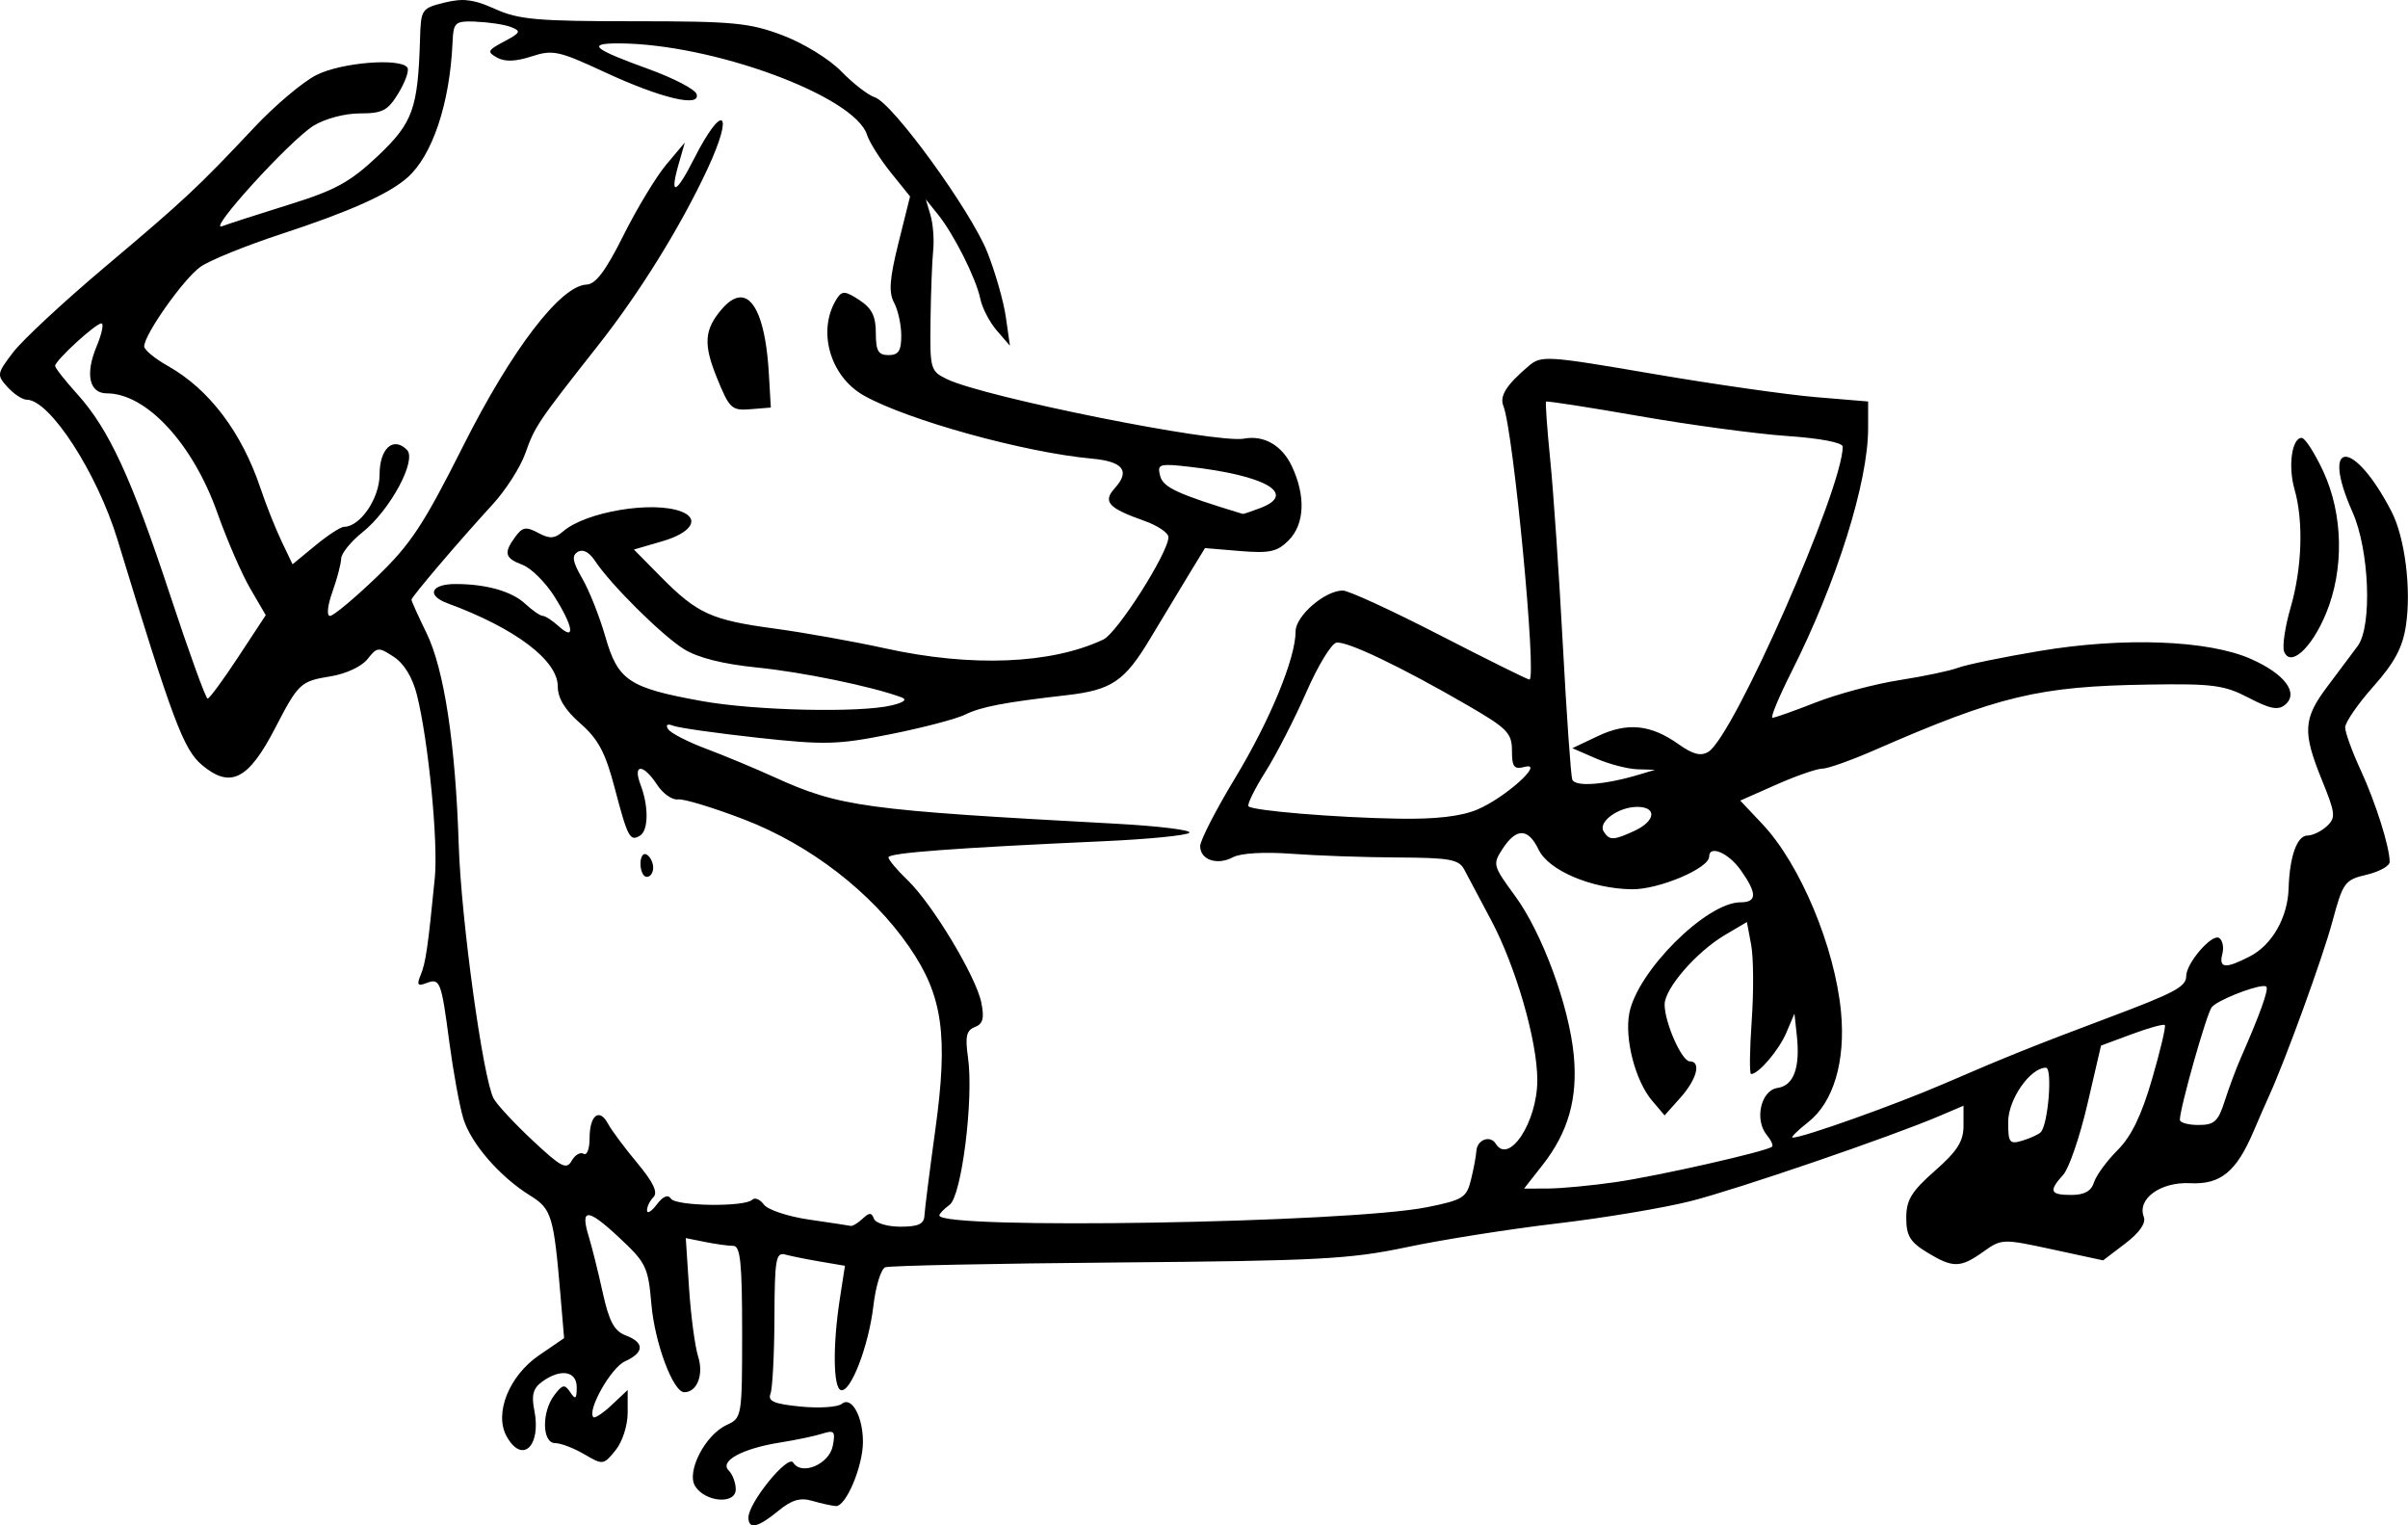
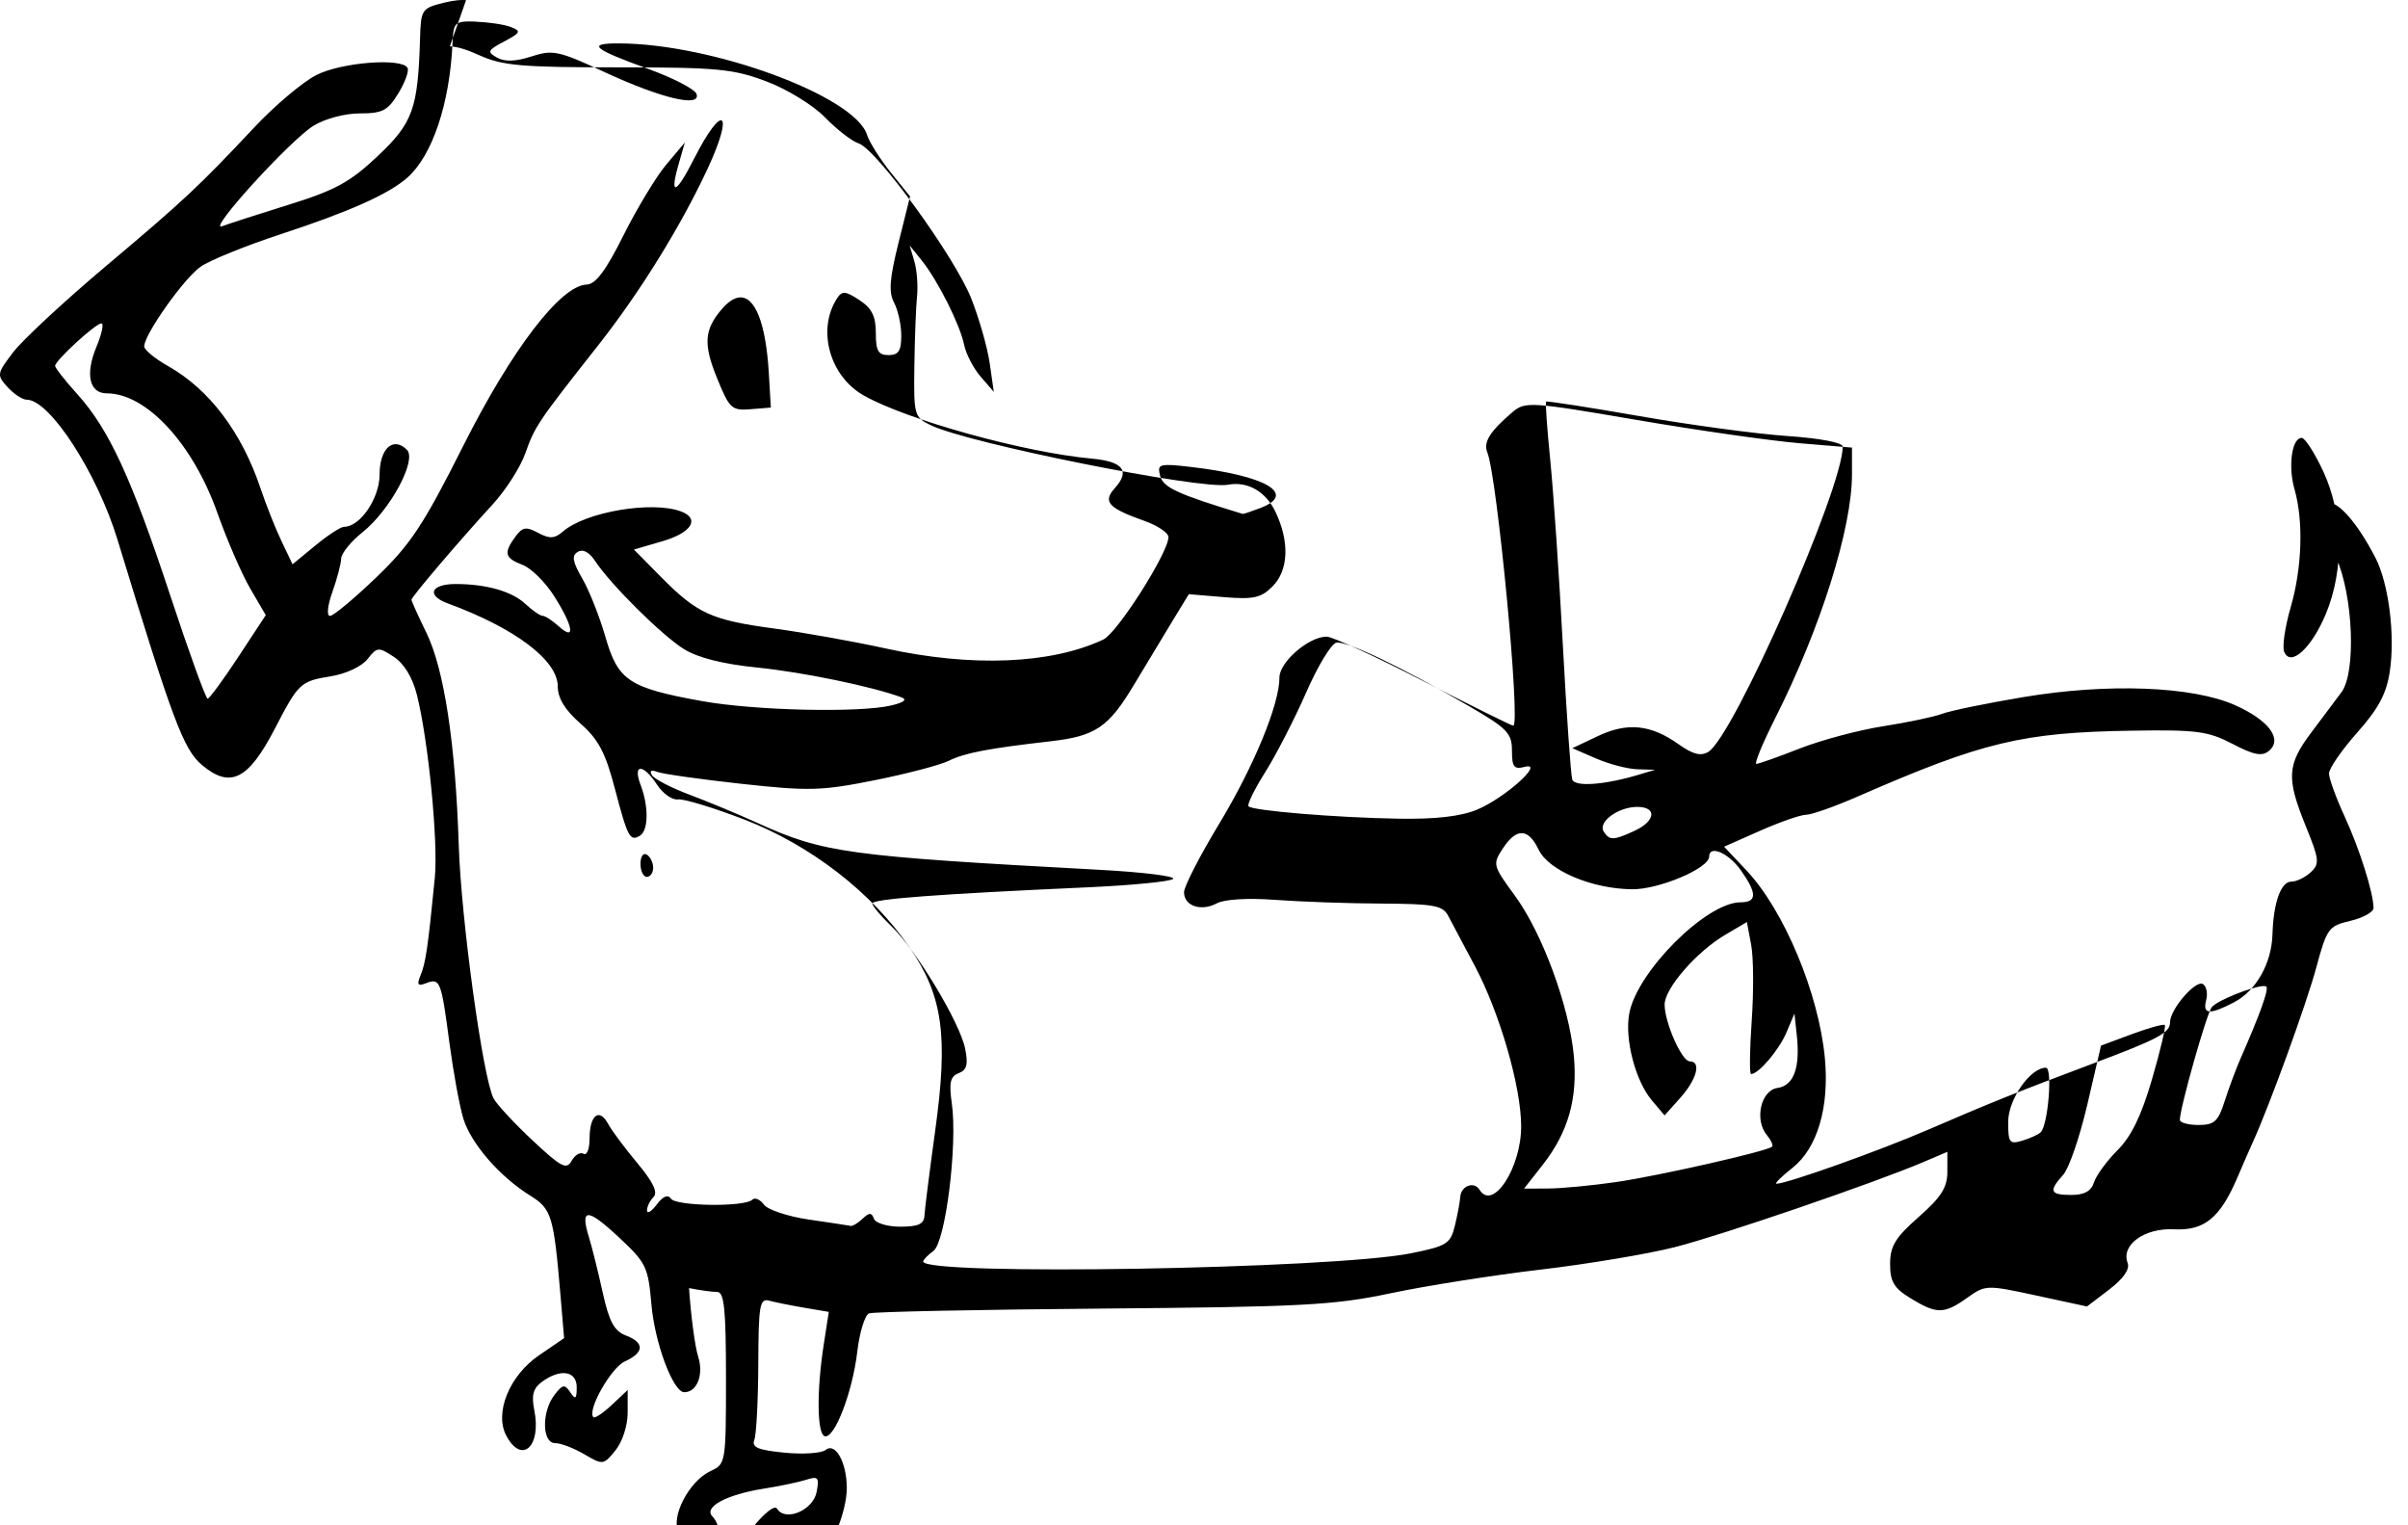
<svg xmlns="http://www.w3.org/2000/svg" xmlns:ns1="http://www.inkscape.org/namespaces/inkscape" xmlns:ns2="http://sodipodi.sourceforge.net/DTD/sodipodi-0.dtd" width="64.099mm" height="40.597mm" viewBox="0 0 64.099 40.597" version="1.1" id="svg2545" ns1:version="1.2 (dc2aedaf03, 2022-05-15)" ns2:docname="Dog with bow.svg">
  <title id="title2571">Dog with bow</title>
  <ns2:namedview id="namedview2547" pagecolor="#ffffff" bordercolor="#666666" borderopacity="1.0" ns1:showpageshadow="2" ns1:pageopacity="0.0" ns1:pagecheckerboard="0" ns1:deskcolor="#d1d1d1" ns1:document-units="mm" showgrid="false" ns1:zoom="0.71624579" ns1:cx="-3.4904219" ns1:cy="358.11729" ns1:window-width="1920" ns1:window-height="991" ns1:window-x="-9" ns1:window-y="-9" ns1:window-maximized="1" ns1:current-layer="layer1" />
  <defs id="defs2542" />
  <g ns1:label="Lager 1" ns1:groupmode="layer" id="layer1" transform="translate(-105.946,-53.957)">
-     <path id="path2407" style="fill:#000000;stroke-width:0.169" d="m 118.352,53.96 c -0.076,-0.005 -0.152,-0.004 -0.231,0.004 v 5.17e-4 c -0.105,0.01 -0.216,0.031 -0.341,0.061 -0.612,0.151 -0.63,0.178 -0.653,0.966 -0.055,1.861 -0.191,2.236 -1.127,3.12 -0.735,0.694 -1.128,0.908 -2.365,1.293 -0.816,0.254 -1.616,0.512 -1.777,0.574 -0.421,0.162 1.804,-2.284 2.434,-2.675 0.3,-0.186 0.83,-0.328 1.23,-0.328 0.607,0 0.747,-0.073 1.03,-0.538 0.18,-0.296 0.289,-0.601 0.241,-0.677 -0.168,-0.271 -1.766,-0.143 -2.428,0.195 -0.361,0.184 -1.101,0.808 -1.644,1.386 -1.513,1.609 -1.853,1.927 -3.989,3.727 -1.091,0.92 -2.188,1.939 -2.436,2.265 -0.436,0.572 -0.441,0.603 -0.148,0.927 0.167,0.184 0.397,0.335 0.511,0.335 0.611,0 1.872,1.945 2.415,3.725 1.468,4.812 1.757,5.583 2.247,5.996 0.756,0.636 1.234,0.398 1.943,-0.969 0.627,-1.211 0.68,-1.26 1.484,-1.39 0.405,-0.065 0.826,-0.262 0.98,-0.457 0.257,-0.326 0.292,-0.329 0.702,-0.061 0.272,0.178 0.498,0.55 0.613,1.007 0.306,1.216 0.571,3.923 0.477,4.878 -0.18,1.829 -0.243,2.264 -0.376,2.582 -0.108,0.26 -0.08,0.304 0.142,0.219 0.375,-0.144 0.404,-0.073 0.622,1.577 0.105,0.789 0.272,1.701 0.372,2.027 0.204,0.664 0.971,1.547 1.779,2.048 0.574,0.356 0.627,0.533 0.81,2.693 l 0.093,1.101 -0.668,0.457 c -0.792,0.542 -1.194,1.535 -0.869,2.143 0.411,0.767 0.937,0.286 0.744,-0.68 -0.081,-0.404 -0.031,-0.586 0.207,-0.76 0.492,-0.359 0.925,-0.288 0.922,0.152 -0.002,0.311 -0.034,0.334 -0.173,0.127 -0.147,-0.22 -0.204,-0.21 -0.421,0.074 -0.344,0.451 -0.331,1.281 0.02,1.281 0.149,0 0.497,0.133 0.775,0.296 0.495,0.29 0.512,0.288 0.83,-0.103 0.185,-0.228 0.325,-0.66 0.325,-1.003 v -0.604 l -0.422,0.397 c -0.232,0.218 -0.453,0.365 -0.491,0.326 -0.173,-0.18 0.468,-1.315 0.838,-1.484 0.521,-0.237 0.529,-0.5 0.022,-0.692 -0.305,-0.116 -0.441,-0.369 -0.611,-1.139 -0.12,-0.544 -0.285,-1.208 -0.367,-1.475 -0.24,-0.78 -0.046,-0.781 0.788,-0.005 0.736,0.686 0.788,0.792 0.875,1.795 0.09,1.031 0.578,2.336 0.875,2.336 0.341,0 0.522,-0.466 0.369,-0.949 -0.086,-0.27 -0.194,-1.09 -0.242,-1.822 l -0.087,-1.331 0.517,0.104 c 0.285,0.057 0.622,0.103 0.75,0.103 0.186,0 0.233,0.46 0.233,2.29 0,2.254 -0.007,2.293 -0.408,2.475 -0.575,0.262 -1.083,1.246 -0.843,1.63 0.269,0.429 1.081,0.493 1.081,0.085 0,-0.174 -0.084,-0.4 -0.188,-0.503 -0.251,-0.251 0.365,-0.584 1.373,-0.744 0.419,-0.066 0.924,-0.172 1.122,-0.236 0.316,-0.101 0.35,-0.061 0.276,0.325 -0.094,0.49 -0.833,0.803 -1.054,0.445 -0.139,-0.225 -1.191,1.068 -1.191,1.463 0,0.325 0.253,0.27 0.791,-0.174 0.357,-0.294 0.586,-0.363 0.902,-0.271 0.233,0.068 0.518,0.131 0.633,0.14 0.267,0.021 0.722,-1.056 0.722,-1.708 0,-0.677 -0.303,-1.223 -0.562,-1.013 -0.11,0.089 -0.604,0.122 -1.098,0.073 -0.709,-0.07 -0.878,-0.142 -0.801,-0.343 0.054,-0.14 0.101,-1.048 0.105,-2.017 0.006,-1.57 0.038,-1.755 0.292,-1.685 0.157,0.043 0.578,0.127 0.935,0.188 l 0.65,0.11 -0.136,0.878 c -0.19,1.227 -0.178,2.361 0.025,2.43 0.257,0.087 0.741,-1.163 0.868,-2.241 0.061,-0.522 0.203,-0.985 0.315,-1.027 0.112,-0.043 2.901,-0.101 6.198,-0.128 5.339,-0.044 6.18,-0.089 7.688,-0.408 0.931,-0.197 2.722,-0.48 3.98,-0.628 1.257,-0.148 2.868,-0.417 3.579,-0.598 1.251,-0.318 5.328,-1.714 6.623,-2.267 l 0.635,-0.271 v 0.531 c 0,0.417 -0.163,0.675 -0.762,1.202 -0.625,0.55 -0.762,0.776 -0.762,1.252 0,0.473 0.102,0.643 0.55,0.916 0.693,0.423 0.888,0.421 1.501,-0.015 0.488,-0.347 0.514,-0.348 1.842,-0.061 l 1.347,0.291 0.591,-0.45 c 0.379,-0.289 0.555,-0.542 0.492,-0.707 -0.184,-0.48 0.445,-0.937 1.234,-0.897 0.807,0.042 1.23,-0.304 1.688,-1.38 0.139,-0.326 0.322,-0.745 0.407,-0.931 0.444,-0.972 1.433,-3.693 1.692,-4.655 0.281,-1.043 0.328,-1.107 0.911,-1.244 0.338,-0.08 0.613,-0.233 0.613,-0.341 -0.002,-0.405 -0.374,-1.581 -0.772,-2.443 -0.227,-0.492 -0.413,-1.003 -0.413,-1.137 0,-0.134 0.338,-0.624 0.751,-1.089 0.566,-0.637 0.779,-1.037 0.867,-1.624 0.146,-0.972 -0.028,-2.342 -0.383,-3.03 -1.011,-1.955 -1.911,-1.944 -1.039,0.013 0.449,1.007 0.527,3.032 0.139,3.562 -0.137,0.187 -0.497,0.667 -0.799,1.067 -0.655,0.867 -0.677,1.218 -0.153,2.506 0.36,0.885 0.372,0.999 0.13,1.224 -0.146,0.136 -0.379,0.249 -0.516,0.249 -0.278,5.4e-4 -0.476,0.557 -0.502,1.405 -0.023,0.774 -0.438,1.504 -1.027,1.809 -0.656,0.339 -0.838,0.324 -0.737,-0.063 0.046,-0.176 0.006,-0.367 -0.087,-0.425 -0.193,-0.119 -0.875,0.672 -0.875,1.015 0,0.282 -0.303,0.444 -2.064,1.105 -1.982,0.744 -2.729,1.044 -4.371,1.754 -1.298,0.562 -3.777,1.445 -4.043,1.44 -0.058,-0.001 0.132,-0.189 0.421,-0.417 0.669,-0.527 0.992,-1.617 0.868,-2.93 -0.163,-1.723 -1.087,-3.932 -2.09,-4.995 l -0.592,-0.628 0.961,-0.425 c 0.529,-0.234 1.079,-0.425 1.223,-0.425 0.144,0 0.763,-0.219 1.376,-0.487 3.329,-1.454 4.381,-1.706 7.314,-1.751 1.706,-0.027 2.012,0.014 2.66,0.352 0.571,0.298 0.785,0.339 0.97,0.185 0.373,-0.31 -0.007,-0.819 -0.911,-1.219 -1.134,-0.502 -3.388,-0.587 -5.624,-0.212 -0.974,0.163 -1.948,0.363 -2.164,0.445 -0.216,0.082 -0.922,0.23 -1.568,0.331 -0.647,0.1 -1.646,0.367 -2.222,0.592 -0.575,0.226 -1.096,0.41 -1.157,0.41 -0.061,0 0.168,-0.552 0.508,-1.227 1.203,-2.385 2.038,-5.04 2.038,-6.48 v -0.711 l -1.391,-0.116 c -0.765,-0.064 -2.719,-0.343 -4.343,-0.621 -2.836,-0.485 -2.966,-0.493 -3.305,-0.205 -0.592,0.503 -0.777,0.796 -0.67,1.062 0.266,0.656 0.896,7.281 0.693,7.281 -0.048,0 -1.123,-0.533 -2.39,-1.185 -1.267,-0.652 -2.426,-1.185 -2.577,-1.185 -0.476,0 -1.257,0.675 -1.257,1.086 0,0.718 -0.681,2.369 -1.612,3.908 -0.51,0.843 -0.928,1.657 -0.928,1.808 0,0.368 0.453,0.521 0.874,0.296 0.204,-0.109 0.829,-0.146 1.554,-0.092 0.667,0.05 1.938,0.095 2.824,0.099 1.394,0.007 1.634,0.05 1.778,0.323 0.092,0.174 0.413,0.777 0.713,1.342 0.66,1.24 1.233,3.222 1.231,4.266 -9.2e-4,1.108 -0.754,2.257 -1.106,1.688 -0.148,-0.239 -0.497,-0.108 -0.516,0.192 -0.008,0.132 -0.072,0.476 -0.143,0.764 -0.118,0.481 -0.213,0.54 -1.171,0.733 -2.087,0.419 -12.981,0.602 -12.981,0.219 0,-0.046 0.122,-0.172 0.272,-0.282 0.322,-0.236 0.646,-2.827 0.49,-3.924 -0.079,-0.556 -0.042,-0.721 0.182,-0.807 0.217,-0.083 0.257,-0.234 0.173,-0.651 -0.139,-0.694 -1.305,-2.63 -1.965,-3.262 -0.279,-0.267 -0.507,-0.54 -0.507,-0.605 0,-0.118 1.759,-0.25 5.758,-0.43 1.164,-0.053 2.177,-0.153 2.251,-0.223 0.074,-0.07 -0.802,-0.179 -1.947,-0.241 -6.727,-0.363 -7.364,-0.45 -9.11,-1.244 -0.512,-0.233 -1.33,-0.573 -1.817,-0.756 -0.487,-0.183 -0.938,-0.416 -1.001,-0.519 -0.073,-0.118 -0.019,-0.15 0.144,-0.087 0.143,0.055 1.151,0.197 2.24,0.317 1.788,0.196 2.131,0.187 3.536,-0.094 0.856,-0.171 1.746,-0.404 1.979,-0.518 0.431,-0.212 1.043,-0.329 2.709,-0.52 1.204,-0.138 1.546,-0.37 2.23,-1.514 0.31,-0.518 0.764,-1.271 1.009,-1.672 l 0.445,-0.729 0.933,0.078 c 0.786,0.065 0.989,0.021 1.291,-0.281 0.431,-0.431 0.463,-1.186 0.084,-1.985 -0.26,-0.548 -0.743,-0.824 -1.27,-0.725 -0.729,0.136 -6.906,-1.101 -7.905,-1.583 -0.443,-0.214 -0.457,-0.264 -0.439,-1.571 0.01,-0.743 0.042,-1.579 0.071,-1.859 0.029,-0.279 -0.003,-0.699 -0.071,-0.932 l -0.125,-0.423 0.318,0.395 c 0.43,0.533 1.02,1.707 1.132,2.251 0.05,0.244 0.249,0.625 0.44,0.846 l 0.349,0.403 -0.109,-0.762 c -0.06,-0.419 -0.282,-1.195 -0.492,-1.725 -0.442,-1.111 -2.522,-3.974 -2.997,-4.125 -0.176,-0.056 -0.577,-0.366 -0.89,-0.688 -0.319,-0.328 -1.006,-0.751 -1.562,-0.961 -0.887,-0.335 -1.309,-0.375 -3.962,-0.375 -2.563,0 -3.067,-0.044 -3.689,-0.325 -0.321,-0.145 -0.55,-0.219 -0.778,-0.235 z m 0.275,0.577 c 0.335,0.01 0.749,0.073 0.921,0.14 0.277,0.108 0.256,0.152 -0.18,0.383 -0.445,0.235 -0.464,0.278 -0.191,0.43 0.207,0.116 0.497,0.106 0.917,-0.031 0.565,-0.184 0.72,-0.152 1.945,0.417 1.505,0.698 2.572,0.952 2.448,0.582 -0.042,-0.126 -0.62,-0.426 -1.284,-0.666 -1.478,-0.535 -1.648,-0.682 -0.788,-0.68 2.49,0.005 6.282,1.4 6.61,2.432 0.062,0.196 0.345,0.645 0.629,0.999 l 0.517,0.642 -0.308,1.236 c -0.238,0.957 -0.265,1.317 -0.117,1.593 0.105,0.196 0.191,0.589 0.191,0.875 0,0.406 -0.074,0.519 -0.339,0.519 -0.274,0 -0.338,-0.113 -0.338,-0.589 0,-0.446 -0.106,-0.658 -0.438,-0.876 -0.373,-0.244 -0.461,-0.251 -0.594,-0.046 -0.542,0.834 -0.199,2.075 0.716,2.589 1.162,0.653 4.279,1.515 6.064,1.677 0.835,0.076 1.03,0.326 0.614,0.785 -0.329,0.364 -0.178,0.531 0.792,0.874 0.349,0.124 0.635,0.317 0.635,0.43 0,0.411 -1.36,2.55 -1.733,2.726 -1.39,0.655 -3.505,0.741 -5.802,0.236 -0.838,-0.184 -2.168,-0.422 -2.954,-0.528 -1.68,-0.227 -2.052,-0.396 -3.018,-1.372 l -0.722,-0.731 0.765,-0.223 c 0.767,-0.224 1,-0.594 0.497,-0.788 -0.764,-0.293 -2.541,0.005 -3.147,0.528 -0.228,0.196 -0.356,0.204 -0.664,0.039 -0.322,-0.172 -0.417,-0.156 -0.607,0.103 -0.318,0.434 -0.283,0.568 0.192,0.749 0.229,0.087 0.61,0.465 0.846,0.839 0.508,0.805 0.568,1.204 0.12,0.798 -0.17,-0.154 -0.364,-0.28 -0.43,-0.28 -0.066,0 -0.275,-0.144 -0.464,-0.32 -0.357,-0.333 -1.039,-0.527 -1.855,-0.527 -0.661,0 -0.785,0.303 -0.211,0.514 1.796,0.66 2.931,1.516 2.931,2.21 0,0.314 0.19,0.626 0.602,0.987 0.478,0.42 0.666,0.773 0.915,1.723 0.344,1.31 0.406,1.427 0.673,1.262 0.226,-0.139 0.233,-0.779 0.015,-1.35 -0.217,-0.569 0.067,-0.572 0.439,-0.004 0.155,0.236 0.404,0.412 0.554,0.39 0.15,-0.022 0.946,0.22 1.77,0.537 1.752,0.674 3.388,1.937 4.389,3.391 0.893,1.296 1.042,2.349 0.69,4.888 -0.149,1.08 -0.278,2.097 -0.286,2.26 -0.011,0.226 -0.162,0.296 -0.641,0.296 -0.347,0 -0.661,-0.095 -0.704,-0.212 -0.062,-0.169 -0.123,-0.169 -0.302,0 -0.123,0.116 -0.266,0.202 -0.317,0.191 -0.051,-0.011 -0.551,-0.087 -1.109,-0.168 -0.559,-0.081 -1.1,-0.261 -1.202,-0.4 -0.102,-0.139 -0.242,-0.197 -0.31,-0.128 -0.198,0.198 -2.031,0.173 -2.164,-0.029 -0.078,-0.119 -0.21,-0.065 -0.376,0.155 -0.14,0.186 -0.257,0.258 -0.26,0.16 -0.003,-0.098 0.074,-0.258 0.172,-0.356 0.124,-0.124 -0.007,-0.398 -0.43,-0.905 -0.334,-0.4 -0.685,-0.871 -0.779,-1.046 -0.233,-0.435 -0.492,-0.23 -0.492,0.388 0,0.279 -0.071,0.464 -0.159,0.41 -0.087,-0.054 -0.23,0.03 -0.318,0.186 -0.137,0.246 -0.277,0.173 -1.039,-0.54 -0.484,-0.453 -0.951,-0.956 -1.038,-1.117 -0.283,-0.529 -0.865,-4.758 -0.929,-6.748 -0.086,-2.695 -0.388,-4.678 -0.859,-5.644 -0.22,-0.45 -0.399,-0.847 -0.399,-0.883 0,-0.076 1.262,-1.558 2.164,-2.541 0.347,-0.378 0.736,-0.987 0.866,-1.355 0.255,-0.722 0.333,-0.836 1.936,-2.87 1.107,-1.403 2.201,-3.168 2.915,-4.702 0.723,-1.553 0.409,-1.784 -0.361,-0.265 -0.481,0.949 -0.658,1.009 -0.408,0.138 l 0.164,-0.573 -0.491,0.583 c -0.27,0.321 -0.783,1.169 -1.141,1.885 -0.47,0.942 -0.741,1.304 -0.982,1.312 -0.691,0.024 -1.992,1.724 -3.283,4.29 -1.062,2.111 -1.401,2.624 -2.314,3.501 -0.588,0.565 -1.143,1.027 -1.233,1.027 -0.095,0 -0.068,-0.269 0.062,-0.635 0.125,-0.349 0.23,-0.749 0.234,-0.889 0.004,-0.14 0.259,-0.455 0.566,-0.7 0.738,-0.588 1.458,-1.924 1.185,-2.196 -0.365,-0.365 -0.728,-0.036 -0.728,0.659 0,0.631 -0.517,1.39 -0.946,1.39 -0.089,0 -0.434,0.225 -0.766,0.499 l -0.605,0.498 -0.295,-0.618 c -0.162,-0.34 -0.41,-0.964 -0.552,-1.388 -0.502,-1.502 -1.368,-2.65 -2.467,-3.269 -0.349,-0.197 -0.635,-0.432 -0.635,-0.523 0,-0.317 1.057,-1.81 1.501,-2.121 0.246,-0.172 1.209,-0.563 2.14,-0.868 1.823,-0.598 2.863,-1.062 3.363,-1.502 0.665,-0.585 1.129,-1.967 1.203,-3.579 0.026,-0.566 0.055,-0.592 0.636,-0.575 z m 6.992,7.338 c -0.14,0.016 -0.293,0.117 -0.457,0.307 -0.47,0.547 -0.498,0.931 -0.132,1.831 0.333,0.821 0.392,0.876 0.896,0.835 l 0.539,-0.044 -0.053,-0.909 c -0.079,-1.353 -0.374,-2.069 -0.793,-2.021 z m -16.974,0.689 c 0.071,-4.3e-4 0.012,0.278 -0.13,0.619 -0.306,0.733 -0.193,1.243 0.274,1.243 1.053,0 2.291,1.338 2.944,3.183 0.254,0.717 0.647,1.623 0.874,2.012 l 0.413,0.708 -0.729,1.109 c -0.401,0.61 -0.769,1.111 -0.818,1.113 -0.049,0.002 -0.497,-1.235 -0.996,-2.748 -1.031,-3.125 -1.631,-4.425 -2.476,-5.359 -0.323,-0.358 -0.588,-0.695 -0.588,-0.749 0,-0.141 1.076,-1.129 1.23,-1.13 z m 38.457,2.082 c 0.023,-0.022 1.141,0.151 2.487,0.386 1.345,0.235 3.112,0.473 3.927,0.529 0.879,0.06 1.482,0.175 1.482,0.283 0,1.118 -2.905,7.715 -3.577,8.123 -0.201,0.122 -0.411,0.068 -0.79,-0.201 -0.741,-0.528 -1.366,-0.591 -2.153,-0.217 l -0.677,0.321 0.629,0.273 c 0.346,0.15 0.842,0.28 1.101,0.288 l 0.471,0.014 -0.423,0.127 c -0.918,0.276 -1.711,0.334 -1.781,0.131 -0.038,-0.111 -0.151,-1.726 -0.251,-3.589 -0.099,-1.863 -0.25,-4.071 -0.334,-4.908 -0.084,-0.836 -0.134,-1.539 -0.112,-1.562 z m 20.114,0.965 c -0.263,0 -0.368,0.753 -0.192,1.368 0.243,0.848 0.202,2.094 -0.103,3.145 -0.148,0.508 -0.226,1.036 -0.174,1.173 0.164,0.428 0.728,-0.081 1.112,-1.003 0.49,-1.178 0.462,-2.649 -0.071,-3.794 -0.228,-0.489 -0.485,-0.889 -0.573,-0.889 z m -30.081,0.723 c 0.118,0.007 0.274,0.023 0.479,0.047 2.033,0.232 2.87,0.721 1.879,1.098 -0.239,0.091 -0.448,0.161 -0.466,0.156 -1.732,-0.526 -2.118,-0.703 -2.198,-1.01 -0.063,-0.24 -0.049,-0.309 0.306,-0.289 z m -15.704,2.28 c 0.112,10e-4 0.237,0.094 0.352,0.268 0.42,0.635 1.778,1.982 2.368,2.35 0.371,0.231 1.038,0.399 1.947,0.491 1.204,0.121 3.05,0.501 3.838,0.791 0.167,0.061 0.08,0.135 -0.254,0.216 -0.847,0.204 -3.643,0.141 -5.057,-0.115 -1.941,-0.351 -2.229,-0.544 -2.564,-1.709 -0.154,-0.537 -0.431,-1.235 -0.615,-1.552 -0.259,-0.446 -0.287,-0.607 -0.122,-0.708 0.033,-0.021 0.069,-0.03 0.106,-0.03 z m 20.085,2.448 c 0.268,-0.057 1.742,0.648 3.534,1.689 1.019,0.592 1.143,0.721 1.143,1.184 0,0.435 0.055,0.506 0.335,0.433 0.562,-0.147 -0.517,0.825 -1.26,1.136 -0.436,0.182 -1.104,0.259 -2.101,0.242 -1.651,-0.028 -3.87,-0.211 -3.987,-0.329 -0.043,-0.043 0.16,-0.457 0.452,-0.92 0.291,-0.463 0.779,-1.415 1.085,-2.113 0.305,-0.698 0.666,-1.293 0.8,-1.322 z m 8.011,4.37 c 0.531,0 0.492,0.375 -0.067,0.635 -0.562,0.261 -0.675,0.264 -0.827,0.017 -0.156,-0.252 0.392,-0.652 0.895,-0.652 z m -3.068,0.698 v 5.16e-4 c 0.158,0.005 0.306,0.152 0.444,0.44 0.266,0.555 1.411,1.041 2.484,1.054 0.715,0.009 2.055,-0.558 2.055,-0.869 0,-0.318 0.511,-0.102 0.836,0.353 0.444,0.623 0.443,0.863 0,0.863 -0.91,0 -2.752,1.839 -2.962,2.956 -0.128,0.682 0.162,1.797 0.604,2.319 l 0.336,0.397 0.424,-0.475 c 0.437,-0.49 0.558,-0.964 0.246,-0.964 -0.212,0 -0.669,-1.033 -0.669,-1.513 0,-0.427 0.848,-1.403 1.609,-1.852 l 0.581,-0.343 0.114,0.608 c 0.063,0.334 0.069,1.244 0.014,2.023 -0.055,0.778 -0.062,1.415 -0.016,1.415 0.199,0 0.742,-0.638 0.939,-1.103 l 0.215,-0.506 0.062,0.574 c 0.095,0.866 -0.08,1.343 -0.513,1.405 -0.443,0.063 -0.621,0.848 -0.284,1.254 0.113,0.136 0.176,0.275 0.14,0.309 -0.135,0.123 -3.023,0.778 -4.151,0.941 v 5.17e-4 c -0.641,0.093 -1.455,0.17 -1.809,0.172 l -0.643,0.003 0.498,-0.635 c 0.677,-0.864 0.933,-1.763 0.827,-2.903 -0.122,-1.314 -0.84,-3.265 -1.565,-4.254 -0.591,-0.806 -0.601,-0.84 -0.326,-1.259 0.182,-0.278 0.352,-0.415 0.51,-0.41 z m -23.361,0.559 c -0.061,0.016 -0.103,0.114 -0.103,0.257 0,0.192 0.076,0.349 0.169,0.349 0.093,0 0.169,-0.11 0.169,-0.244 0,-0.134 -0.076,-0.291 -0.169,-0.348 -0.023,-0.014 -0.046,-0.019 -0.066,-0.013 z m 43.091,3.512 c 0.043,-0.002 0.072,0.002 0.085,0.015 0.07,0.07 -0.17,0.738 -0.683,1.904 -0.123,0.279 -0.314,0.794 -0.426,1.143 -0.173,0.543 -0.275,0.635 -0.698,0.635 -0.272,0 -0.495,-0.062 -0.495,-0.137 0,-0.313 0.714,-2.836 0.849,-2.998 0.153,-0.184 1.07,-0.545 1.367,-0.562 z m -2.617,1.038 c 0.033,0.033 -0.119,0.679 -0.339,1.435 -0.282,0.971 -0.552,1.527 -0.919,1.894 -0.286,0.286 -0.568,0.671 -0.627,0.856 -0.074,0.235 -0.256,0.336 -0.603,0.336 -0.569,0 -0.61,-0.102 -0.217,-0.536 0.154,-0.17 0.443,-1.013 0.643,-1.874 l 0.364,-1.565 0.819,-0.304 c 0.45,-0.167 0.846,-0.276 0.879,-0.243 z m -3.165,1.135 c 0.181,0 0.06,1.514 -0.138,1.717 -0.058,0.059 -0.277,0.16 -0.486,0.223 -0.346,0.105 -0.381,0.059 -0.381,-0.497 0,-0.6 0.587,-1.443 1.005,-1.443 z" ns2:nodetypes="sccccssscsccscccsscsscssscscsccccccccccssssscccssssccsccccsscsscscssssccsscscccccscccsssccssssscccccscsscsssccssssscccccssscsscccsccscsscssscsccsssssssssccccscsccssccccsssscsccscscsccccsssscsccccsccsssssssccsccssccsccccssscssssssccscccscssscsssscscssccsccscsssccccsssscsssssscsssscsscccsccsssscssscccsssscscccssccccccsscccssssccsssscccsccccsccsscscssccsccccsssccsssccssssscsscssccsccscscsscccssccccssccssccccccssscssssssssssssssssssssccsssssss" />
+     <path id="path2407" style="fill:#000000;stroke-width:0.169" d="m 118.352,53.96 c -0.076,-0.005 -0.152,-0.004 -0.231,0.004 v 5.17e-4 c -0.105,0.01 -0.216,0.031 -0.341,0.061 -0.612,0.151 -0.63,0.178 -0.653,0.966 -0.055,1.861 -0.191,2.236 -1.127,3.12 -0.735,0.694 -1.128,0.908 -2.365,1.293 -0.816,0.254 -1.616,0.512 -1.777,0.574 -0.421,0.162 1.804,-2.284 2.434,-2.675 0.3,-0.186 0.83,-0.328 1.23,-0.328 0.607,0 0.747,-0.073 1.03,-0.538 0.18,-0.296 0.289,-0.601 0.241,-0.677 -0.168,-0.271 -1.766,-0.143 -2.428,0.195 -0.361,0.184 -1.101,0.808 -1.644,1.386 -1.513,1.609 -1.853,1.927 -3.989,3.727 -1.091,0.92 -2.188,1.939 -2.436,2.265 -0.436,0.572 -0.441,0.603 -0.148,0.927 0.167,0.184 0.397,0.335 0.511,0.335 0.611,0 1.872,1.945 2.415,3.725 1.468,4.812 1.757,5.583 2.247,5.996 0.756,0.636 1.234,0.398 1.943,-0.969 0.627,-1.211 0.68,-1.26 1.484,-1.39 0.405,-0.065 0.826,-0.262 0.98,-0.457 0.257,-0.326 0.292,-0.329 0.702,-0.061 0.272,0.178 0.498,0.55 0.613,1.007 0.306,1.216 0.571,3.923 0.477,4.878 -0.18,1.829 -0.243,2.264 -0.376,2.582 -0.108,0.26 -0.08,0.304 0.142,0.219 0.375,-0.144 0.404,-0.073 0.622,1.577 0.105,0.789 0.272,1.701 0.372,2.027 0.204,0.664 0.971,1.547 1.779,2.048 0.574,0.356 0.627,0.533 0.81,2.693 l 0.093,1.101 -0.668,0.457 c -0.792,0.542 -1.194,1.535 -0.869,2.143 0.411,0.767 0.937,0.286 0.744,-0.68 -0.081,-0.404 -0.031,-0.586 0.207,-0.76 0.492,-0.359 0.925,-0.288 0.922,0.152 -0.002,0.311 -0.034,0.334 -0.173,0.127 -0.147,-0.22 -0.204,-0.21 -0.421,0.074 -0.344,0.451 -0.331,1.281 0.02,1.281 0.149,0 0.497,0.133 0.775,0.296 0.495,0.29 0.512,0.288 0.83,-0.103 0.185,-0.228 0.325,-0.66 0.325,-1.003 v -0.604 l -0.422,0.397 c -0.232,0.218 -0.453,0.365 -0.491,0.326 -0.173,-0.18 0.468,-1.315 0.838,-1.484 0.521,-0.237 0.529,-0.5 0.022,-0.692 -0.305,-0.116 -0.441,-0.369 -0.611,-1.139 -0.12,-0.544 -0.285,-1.208 -0.367,-1.475 -0.24,-0.78 -0.046,-0.781 0.788,-0.005 0.736,0.686 0.788,0.792 0.875,1.795 0.09,1.031 0.578,2.336 0.875,2.336 0.341,0 0.522,-0.466 0.369,-0.949 -0.086,-0.27 -0.194,-1.09 -0.242,-1.822 c 0.285,0.057 0.622,0.103 0.75,0.103 0.186,0 0.233,0.46 0.233,2.29 0,2.254 -0.007,2.293 -0.408,2.475 -0.575,0.262 -1.083,1.246 -0.843,1.63 0.269,0.429 1.081,0.493 1.081,0.085 0,-0.174 -0.084,-0.4 -0.188,-0.503 -0.251,-0.251 0.365,-0.584 1.373,-0.744 0.419,-0.066 0.924,-0.172 1.122,-0.236 0.316,-0.101 0.35,-0.061 0.276,0.325 -0.094,0.49 -0.833,0.803 -1.054,0.445 -0.139,-0.225 -1.191,1.068 -1.191,1.463 0,0.325 0.253,0.27 0.791,-0.174 0.357,-0.294 0.586,-0.363 0.902,-0.271 0.233,0.068 0.518,0.131 0.633,0.14 0.267,0.021 0.722,-1.056 0.722,-1.708 0,-0.677 -0.303,-1.223 -0.562,-1.013 -0.11,0.089 -0.604,0.122 -1.098,0.073 -0.709,-0.07 -0.878,-0.142 -0.801,-0.343 0.054,-0.14 0.101,-1.048 0.105,-2.017 0.006,-1.57 0.038,-1.755 0.292,-1.685 0.157,0.043 0.578,0.127 0.935,0.188 l 0.65,0.11 -0.136,0.878 c -0.19,1.227 -0.178,2.361 0.025,2.43 0.257,0.087 0.741,-1.163 0.868,-2.241 0.061,-0.522 0.203,-0.985 0.315,-1.027 0.112,-0.043 2.901,-0.101 6.198,-0.128 5.339,-0.044 6.18,-0.089 7.688,-0.408 0.931,-0.197 2.722,-0.48 3.98,-0.628 1.257,-0.148 2.868,-0.417 3.579,-0.598 1.251,-0.318 5.328,-1.714 6.623,-2.267 l 0.635,-0.271 v 0.531 c 0,0.417 -0.163,0.675 -0.762,1.202 -0.625,0.55 -0.762,0.776 -0.762,1.252 0,0.473 0.102,0.643 0.55,0.916 0.693,0.423 0.888,0.421 1.501,-0.015 0.488,-0.347 0.514,-0.348 1.842,-0.061 l 1.347,0.291 0.591,-0.45 c 0.379,-0.289 0.555,-0.542 0.492,-0.707 -0.184,-0.48 0.445,-0.937 1.234,-0.897 0.807,0.042 1.23,-0.304 1.688,-1.38 0.139,-0.326 0.322,-0.745 0.407,-0.931 0.444,-0.972 1.433,-3.693 1.692,-4.655 0.281,-1.043 0.328,-1.107 0.911,-1.244 0.338,-0.08 0.613,-0.233 0.613,-0.341 -0.002,-0.405 -0.374,-1.581 -0.772,-2.443 -0.227,-0.492 -0.413,-1.003 -0.413,-1.137 0,-0.134 0.338,-0.624 0.751,-1.089 0.566,-0.637 0.779,-1.037 0.867,-1.624 0.146,-0.972 -0.028,-2.342 -0.383,-3.03 -1.011,-1.955 -1.911,-1.944 -1.039,0.013 0.449,1.007 0.527,3.032 0.139,3.562 -0.137,0.187 -0.497,0.667 -0.799,1.067 -0.655,0.867 -0.677,1.218 -0.153,2.506 0.36,0.885 0.372,0.999 0.13,1.224 -0.146,0.136 -0.379,0.249 -0.516,0.249 -0.278,5.4e-4 -0.476,0.557 -0.502,1.405 -0.023,0.774 -0.438,1.504 -1.027,1.809 -0.656,0.339 -0.838,0.324 -0.737,-0.063 0.046,-0.176 0.006,-0.367 -0.087,-0.425 -0.193,-0.119 -0.875,0.672 -0.875,1.015 0,0.282 -0.303,0.444 -2.064,1.105 -1.982,0.744 -2.729,1.044 -4.371,1.754 -1.298,0.562 -3.777,1.445 -4.043,1.44 -0.058,-0.001 0.132,-0.189 0.421,-0.417 0.669,-0.527 0.992,-1.617 0.868,-2.93 -0.163,-1.723 -1.087,-3.932 -2.09,-4.995 l -0.592,-0.628 0.961,-0.425 c 0.529,-0.234 1.079,-0.425 1.223,-0.425 0.144,0 0.763,-0.219 1.376,-0.487 3.329,-1.454 4.381,-1.706 7.314,-1.751 1.706,-0.027 2.012,0.014 2.66,0.352 0.571,0.298 0.785,0.339 0.97,0.185 0.373,-0.31 -0.007,-0.819 -0.911,-1.219 -1.134,-0.502 -3.388,-0.587 -5.624,-0.212 -0.974,0.163 -1.948,0.363 -2.164,0.445 -0.216,0.082 -0.922,0.23 -1.568,0.331 -0.647,0.1 -1.646,0.367 -2.222,0.592 -0.575,0.226 -1.096,0.41 -1.157,0.41 -0.061,0 0.168,-0.552 0.508,-1.227 1.203,-2.385 2.038,-5.04 2.038,-6.48 v -0.711 l -1.391,-0.116 c -0.765,-0.064 -2.719,-0.343 -4.343,-0.621 -2.836,-0.485 -2.966,-0.493 -3.305,-0.205 -0.592,0.503 -0.777,0.796 -0.67,1.062 0.266,0.656 0.896,7.281 0.693,7.281 -0.048,0 -1.123,-0.533 -2.39,-1.185 -1.267,-0.652 -2.426,-1.185 -2.577,-1.185 -0.476,0 -1.257,0.675 -1.257,1.086 0,0.718 -0.681,2.369 -1.612,3.908 -0.51,0.843 -0.928,1.657 -0.928,1.808 0,0.368 0.453,0.521 0.874,0.296 0.204,-0.109 0.829,-0.146 1.554,-0.092 0.667,0.05 1.938,0.095 2.824,0.099 1.394,0.007 1.634,0.05 1.778,0.323 0.092,0.174 0.413,0.777 0.713,1.342 0.66,1.24 1.233,3.222 1.231,4.266 -9.2e-4,1.108 -0.754,2.257 -1.106,1.688 -0.148,-0.239 -0.497,-0.108 -0.516,0.192 -0.008,0.132 -0.072,0.476 -0.143,0.764 -0.118,0.481 -0.213,0.54 -1.171,0.733 -2.087,0.419 -12.981,0.602 -12.981,0.219 0,-0.046 0.122,-0.172 0.272,-0.282 0.322,-0.236 0.646,-2.827 0.49,-3.924 -0.079,-0.556 -0.042,-0.721 0.182,-0.807 0.217,-0.083 0.257,-0.234 0.173,-0.651 -0.139,-0.694 -1.305,-2.63 -1.965,-3.262 -0.279,-0.267 -0.507,-0.54 -0.507,-0.605 0,-0.118 1.759,-0.25 5.758,-0.43 1.164,-0.053 2.177,-0.153 2.251,-0.223 0.074,-0.07 -0.802,-0.179 -1.947,-0.241 -6.727,-0.363 -7.364,-0.45 -9.11,-1.244 -0.512,-0.233 -1.33,-0.573 -1.817,-0.756 -0.487,-0.183 -0.938,-0.416 -1.001,-0.519 -0.073,-0.118 -0.019,-0.15 0.144,-0.087 0.143,0.055 1.151,0.197 2.24,0.317 1.788,0.196 2.131,0.187 3.536,-0.094 0.856,-0.171 1.746,-0.404 1.979,-0.518 0.431,-0.212 1.043,-0.329 2.709,-0.52 1.204,-0.138 1.546,-0.37 2.23,-1.514 0.31,-0.518 0.764,-1.271 1.009,-1.672 l 0.445,-0.729 0.933,0.078 c 0.786,0.065 0.989,0.021 1.291,-0.281 0.431,-0.431 0.463,-1.186 0.084,-1.985 -0.26,-0.548 -0.743,-0.824 -1.27,-0.725 -0.729,0.136 -6.906,-1.101 -7.905,-1.583 -0.443,-0.214 -0.457,-0.264 -0.439,-1.571 0.01,-0.743 0.042,-1.579 0.071,-1.859 0.029,-0.279 -0.003,-0.699 -0.071,-0.932 l -0.125,-0.423 0.318,0.395 c 0.43,0.533 1.02,1.707 1.132,2.251 0.05,0.244 0.249,0.625 0.44,0.846 l 0.349,0.403 -0.109,-0.762 c -0.06,-0.419 -0.282,-1.195 -0.492,-1.725 -0.442,-1.111 -2.522,-3.974 -2.997,-4.125 -0.176,-0.056 -0.577,-0.366 -0.89,-0.688 -0.319,-0.328 -1.006,-0.751 -1.562,-0.961 -0.887,-0.335 -1.309,-0.375 -3.962,-0.375 -2.563,0 -3.067,-0.044 -3.689,-0.325 -0.321,-0.145 -0.55,-0.219 -0.778,-0.235 z m 0.275,0.577 c 0.335,0.01 0.749,0.073 0.921,0.14 0.277,0.108 0.256,0.152 -0.18,0.383 -0.445,0.235 -0.464,0.278 -0.191,0.43 0.207,0.116 0.497,0.106 0.917,-0.031 0.565,-0.184 0.72,-0.152 1.945,0.417 1.505,0.698 2.572,0.952 2.448,0.582 -0.042,-0.126 -0.62,-0.426 -1.284,-0.666 -1.478,-0.535 -1.648,-0.682 -0.788,-0.68 2.49,0.005 6.282,1.4 6.61,2.432 0.062,0.196 0.345,0.645 0.629,0.999 l 0.517,0.642 -0.308,1.236 c -0.238,0.957 -0.265,1.317 -0.117,1.593 0.105,0.196 0.191,0.589 0.191,0.875 0,0.406 -0.074,0.519 -0.339,0.519 -0.274,0 -0.338,-0.113 -0.338,-0.589 0,-0.446 -0.106,-0.658 -0.438,-0.876 -0.373,-0.244 -0.461,-0.251 -0.594,-0.046 -0.542,0.834 -0.199,2.075 0.716,2.589 1.162,0.653 4.279,1.515 6.064,1.677 0.835,0.076 1.03,0.326 0.614,0.785 -0.329,0.364 -0.178,0.531 0.792,0.874 0.349,0.124 0.635,0.317 0.635,0.43 0,0.411 -1.36,2.55 -1.733,2.726 -1.39,0.655 -3.505,0.741 -5.802,0.236 -0.838,-0.184 -2.168,-0.422 -2.954,-0.528 -1.68,-0.227 -2.052,-0.396 -3.018,-1.372 l -0.722,-0.731 0.765,-0.223 c 0.767,-0.224 1,-0.594 0.497,-0.788 -0.764,-0.293 -2.541,0.005 -3.147,0.528 -0.228,0.196 -0.356,0.204 -0.664,0.039 -0.322,-0.172 -0.417,-0.156 -0.607,0.103 -0.318,0.434 -0.283,0.568 0.192,0.749 0.229,0.087 0.61,0.465 0.846,0.839 0.508,0.805 0.568,1.204 0.12,0.798 -0.17,-0.154 -0.364,-0.28 -0.43,-0.28 -0.066,0 -0.275,-0.144 -0.464,-0.32 -0.357,-0.333 -1.039,-0.527 -1.855,-0.527 -0.661,0 -0.785,0.303 -0.211,0.514 1.796,0.66 2.931,1.516 2.931,2.21 0,0.314 0.19,0.626 0.602,0.987 0.478,0.42 0.666,0.773 0.915,1.723 0.344,1.31 0.406,1.427 0.673,1.262 0.226,-0.139 0.233,-0.779 0.015,-1.35 -0.217,-0.569 0.067,-0.572 0.439,-0.004 0.155,0.236 0.404,0.412 0.554,0.39 0.15,-0.022 0.946,0.22 1.77,0.537 1.752,0.674 3.388,1.937 4.389,3.391 0.893,1.296 1.042,2.349 0.69,4.888 -0.149,1.08 -0.278,2.097 -0.286,2.26 -0.011,0.226 -0.162,0.296 -0.641,0.296 -0.347,0 -0.661,-0.095 -0.704,-0.212 -0.062,-0.169 -0.123,-0.169 -0.302,0 -0.123,0.116 -0.266,0.202 -0.317,0.191 -0.051,-0.011 -0.551,-0.087 -1.109,-0.168 -0.559,-0.081 -1.1,-0.261 -1.202,-0.4 -0.102,-0.139 -0.242,-0.197 -0.31,-0.128 -0.198,0.198 -2.031,0.173 -2.164,-0.029 -0.078,-0.119 -0.21,-0.065 -0.376,0.155 -0.14,0.186 -0.257,0.258 -0.26,0.16 -0.003,-0.098 0.074,-0.258 0.172,-0.356 0.124,-0.124 -0.007,-0.398 -0.43,-0.905 -0.334,-0.4 -0.685,-0.871 -0.779,-1.046 -0.233,-0.435 -0.492,-0.23 -0.492,0.388 0,0.279 -0.071,0.464 -0.159,0.41 -0.087,-0.054 -0.23,0.03 -0.318,0.186 -0.137,0.246 -0.277,0.173 -1.039,-0.54 -0.484,-0.453 -0.951,-0.956 -1.038,-1.117 -0.283,-0.529 -0.865,-4.758 -0.929,-6.748 -0.086,-2.695 -0.388,-4.678 -0.859,-5.644 -0.22,-0.45 -0.399,-0.847 -0.399,-0.883 0,-0.076 1.262,-1.558 2.164,-2.541 0.347,-0.378 0.736,-0.987 0.866,-1.355 0.255,-0.722 0.333,-0.836 1.936,-2.87 1.107,-1.403 2.201,-3.168 2.915,-4.702 0.723,-1.553 0.409,-1.784 -0.361,-0.265 -0.481,0.949 -0.658,1.009 -0.408,0.138 l 0.164,-0.573 -0.491,0.583 c -0.27,0.321 -0.783,1.169 -1.141,1.885 -0.47,0.942 -0.741,1.304 -0.982,1.312 -0.691,0.024 -1.992,1.724 -3.283,4.29 -1.062,2.111 -1.401,2.624 -2.314,3.501 -0.588,0.565 -1.143,1.027 -1.233,1.027 -0.095,0 -0.068,-0.269 0.062,-0.635 0.125,-0.349 0.23,-0.749 0.234,-0.889 0.004,-0.14 0.259,-0.455 0.566,-0.7 0.738,-0.588 1.458,-1.924 1.185,-2.196 -0.365,-0.365 -0.728,-0.036 -0.728,0.659 0,0.631 -0.517,1.39 -0.946,1.39 -0.089,0 -0.434,0.225 -0.766,0.499 l -0.605,0.498 -0.295,-0.618 c -0.162,-0.34 -0.41,-0.964 -0.552,-1.388 -0.502,-1.502 -1.368,-2.65 -2.467,-3.269 -0.349,-0.197 -0.635,-0.432 -0.635,-0.523 0,-0.317 1.057,-1.81 1.501,-2.121 0.246,-0.172 1.209,-0.563 2.14,-0.868 1.823,-0.598 2.863,-1.062 3.363,-1.502 0.665,-0.585 1.129,-1.967 1.203,-3.579 0.026,-0.566 0.055,-0.592 0.636,-0.575 z m 6.992,7.338 c -0.14,0.016 -0.293,0.117 -0.457,0.307 -0.47,0.547 -0.498,0.931 -0.132,1.831 0.333,0.821 0.392,0.876 0.896,0.835 l 0.539,-0.044 -0.053,-0.909 c -0.079,-1.353 -0.374,-2.069 -0.793,-2.021 z m -16.974,0.689 c 0.071,-4.3e-4 0.012,0.278 -0.13,0.619 -0.306,0.733 -0.193,1.243 0.274,1.243 1.053,0 2.291,1.338 2.944,3.183 0.254,0.717 0.647,1.623 0.874,2.012 l 0.413,0.708 -0.729,1.109 c -0.401,0.61 -0.769,1.111 -0.818,1.113 -0.049,0.002 -0.497,-1.235 -0.996,-2.748 -1.031,-3.125 -1.631,-4.425 -2.476,-5.359 -0.323,-0.358 -0.588,-0.695 -0.588,-0.749 0,-0.141 1.076,-1.129 1.23,-1.13 z m 38.457,2.082 c 0.023,-0.022 1.141,0.151 2.487,0.386 1.345,0.235 3.112,0.473 3.927,0.529 0.879,0.06 1.482,0.175 1.482,0.283 0,1.118 -2.905,7.715 -3.577,8.123 -0.201,0.122 -0.411,0.068 -0.79,-0.201 -0.741,-0.528 -1.366,-0.591 -2.153,-0.217 l -0.677,0.321 0.629,0.273 c 0.346,0.15 0.842,0.28 1.101,0.288 l 0.471,0.014 -0.423,0.127 c -0.918,0.276 -1.711,0.334 -1.781,0.131 -0.038,-0.111 -0.151,-1.726 -0.251,-3.589 -0.099,-1.863 -0.25,-4.071 -0.334,-4.908 -0.084,-0.836 -0.134,-1.539 -0.112,-1.562 z m 20.114,0.965 c -0.263,0 -0.368,0.753 -0.192,1.368 0.243,0.848 0.202,2.094 -0.103,3.145 -0.148,0.508 -0.226,1.036 -0.174,1.173 0.164,0.428 0.728,-0.081 1.112,-1.003 0.49,-1.178 0.462,-2.649 -0.071,-3.794 -0.228,-0.489 -0.485,-0.889 -0.573,-0.889 z m -30.081,0.723 c 0.118,0.007 0.274,0.023 0.479,0.047 2.033,0.232 2.87,0.721 1.879,1.098 -0.239,0.091 -0.448,0.161 -0.466,0.156 -1.732,-0.526 -2.118,-0.703 -2.198,-1.01 -0.063,-0.24 -0.049,-0.309 0.306,-0.289 z m -15.704,2.28 c 0.112,10e-4 0.237,0.094 0.352,0.268 0.42,0.635 1.778,1.982 2.368,2.35 0.371,0.231 1.038,0.399 1.947,0.491 1.204,0.121 3.05,0.501 3.838,0.791 0.167,0.061 0.08,0.135 -0.254,0.216 -0.847,0.204 -3.643,0.141 -5.057,-0.115 -1.941,-0.351 -2.229,-0.544 -2.564,-1.709 -0.154,-0.537 -0.431,-1.235 -0.615,-1.552 -0.259,-0.446 -0.287,-0.607 -0.122,-0.708 0.033,-0.021 0.069,-0.03 0.106,-0.03 z m 20.085,2.448 c 0.268,-0.057 1.742,0.648 3.534,1.689 1.019,0.592 1.143,0.721 1.143,1.184 0,0.435 0.055,0.506 0.335,0.433 0.562,-0.147 -0.517,0.825 -1.26,1.136 -0.436,0.182 -1.104,0.259 -2.101,0.242 -1.651,-0.028 -3.87,-0.211 -3.987,-0.329 -0.043,-0.043 0.16,-0.457 0.452,-0.92 0.291,-0.463 0.779,-1.415 1.085,-2.113 0.305,-0.698 0.666,-1.293 0.8,-1.322 z m 8.011,4.37 c 0.531,0 0.492,0.375 -0.067,0.635 -0.562,0.261 -0.675,0.264 -0.827,0.017 -0.156,-0.252 0.392,-0.652 0.895,-0.652 z m -3.068,0.698 v 5.16e-4 c 0.158,0.005 0.306,0.152 0.444,0.44 0.266,0.555 1.411,1.041 2.484,1.054 0.715,0.009 2.055,-0.558 2.055,-0.869 0,-0.318 0.511,-0.102 0.836,0.353 0.444,0.623 0.443,0.863 0,0.863 -0.91,0 -2.752,1.839 -2.962,2.956 -0.128,0.682 0.162,1.797 0.604,2.319 l 0.336,0.397 0.424,-0.475 c 0.437,-0.49 0.558,-0.964 0.246,-0.964 -0.212,0 -0.669,-1.033 -0.669,-1.513 0,-0.427 0.848,-1.403 1.609,-1.852 l 0.581,-0.343 0.114,0.608 c 0.063,0.334 0.069,1.244 0.014,2.023 -0.055,0.778 -0.062,1.415 -0.016,1.415 0.199,0 0.742,-0.638 0.939,-1.103 l 0.215,-0.506 0.062,0.574 c 0.095,0.866 -0.08,1.343 -0.513,1.405 -0.443,0.063 -0.621,0.848 -0.284,1.254 0.113,0.136 0.176,0.275 0.14,0.309 -0.135,0.123 -3.023,0.778 -4.151,0.941 v 5.17e-4 c -0.641,0.093 -1.455,0.17 -1.809,0.172 l -0.643,0.003 0.498,-0.635 c 0.677,-0.864 0.933,-1.763 0.827,-2.903 -0.122,-1.314 -0.84,-3.265 -1.565,-4.254 -0.591,-0.806 -0.601,-0.84 -0.326,-1.259 0.182,-0.278 0.352,-0.415 0.51,-0.41 z m -23.361,0.559 c -0.061,0.016 -0.103,0.114 -0.103,0.257 0,0.192 0.076,0.349 0.169,0.349 0.093,0 0.169,-0.11 0.169,-0.244 0,-0.134 -0.076,-0.291 -0.169,-0.348 -0.023,-0.014 -0.046,-0.019 -0.066,-0.013 z m 43.091,3.512 c 0.043,-0.002 0.072,0.002 0.085,0.015 0.07,0.07 -0.17,0.738 -0.683,1.904 -0.123,0.279 -0.314,0.794 -0.426,1.143 -0.173,0.543 -0.275,0.635 -0.698,0.635 -0.272,0 -0.495,-0.062 -0.495,-0.137 0,-0.313 0.714,-2.836 0.849,-2.998 0.153,-0.184 1.07,-0.545 1.367,-0.562 z m -2.617,1.038 c 0.033,0.033 -0.119,0.679 -0.339,1.435 -0.282,0.971 -0.552,1.527 -0.919,1.894 -0.286,0.286 -0.568,0.671 -0.627,0.856 -0.074,0.235 -0.256,0.336 -0.603,0.336 -0.569,0 -0.61,-0.102 -0.217,-0.536 0.154,-0.17 0.443,-1.013 0.643,-1.874 l 0.364,-1.565 0.819,-0.304 c 0.45,-0.167 0.846,-0.276 0.879,-0.243 z m -3.165,1.135 c 0.181,0 0.06,1.514 -0.138,1.717 -0.058,0.059 -0.277,0.16 -0.486,0.223 -0.346,0.105 -0.381,0.059 -0.381,-0.497 0,-0.6 0.587,-1.443 1.005,-1.443 z" ns2:nodetypes="sccccssscsccscccsscsscssscscsccccccccccssssscccssssccsccccsscsscscssssccsscscccccscccsssccssssscccccscsscsssccssssscccccssscsscccsccscsscssscsccsssssssssccccscsccssccccsssscsccscscsccccsssscsccccsccsssssssccsccssccsccccssscssssssccscccscssscsssscscssccsccscsssccccsssscsssssscsssscsscccsccsssscssscccsssscscccssccccccsscccssssccsssscccsccccsccsscscssccsccccsssccsssccssssscsscssccsccscscsscccssccccssccssccccccssscssssssssssssssssssssccsssssss" />
  </g>
</svg>